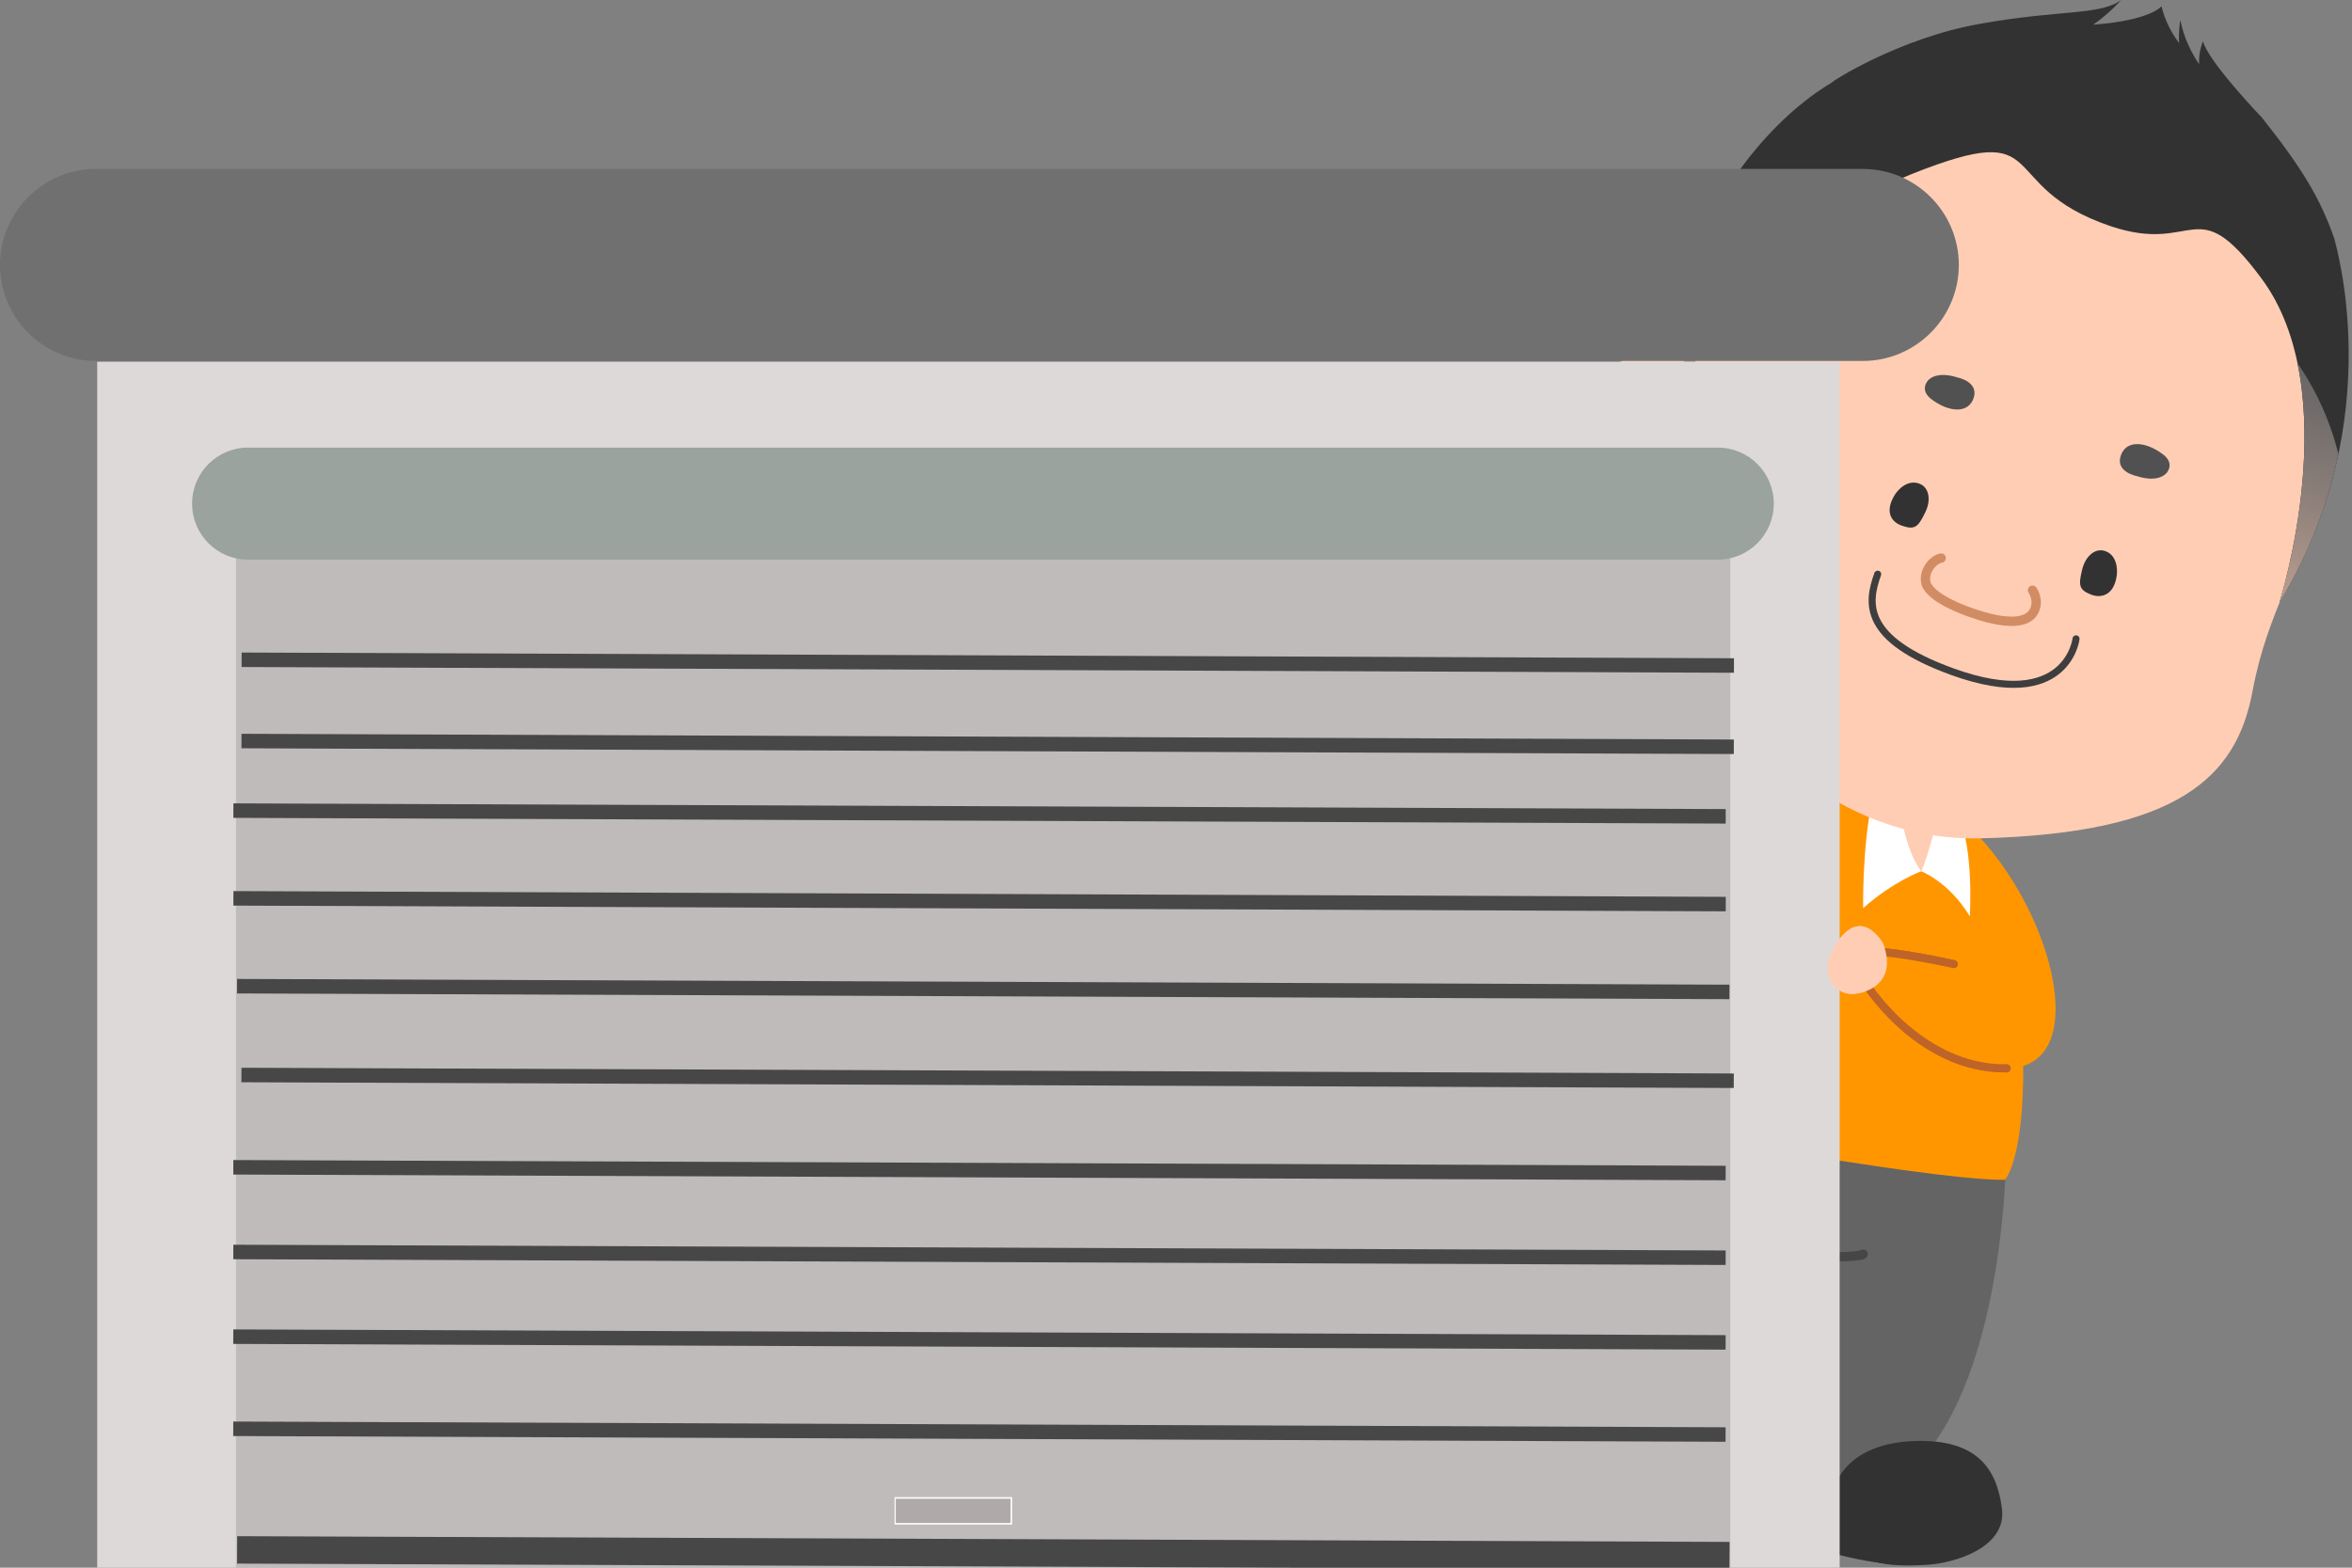
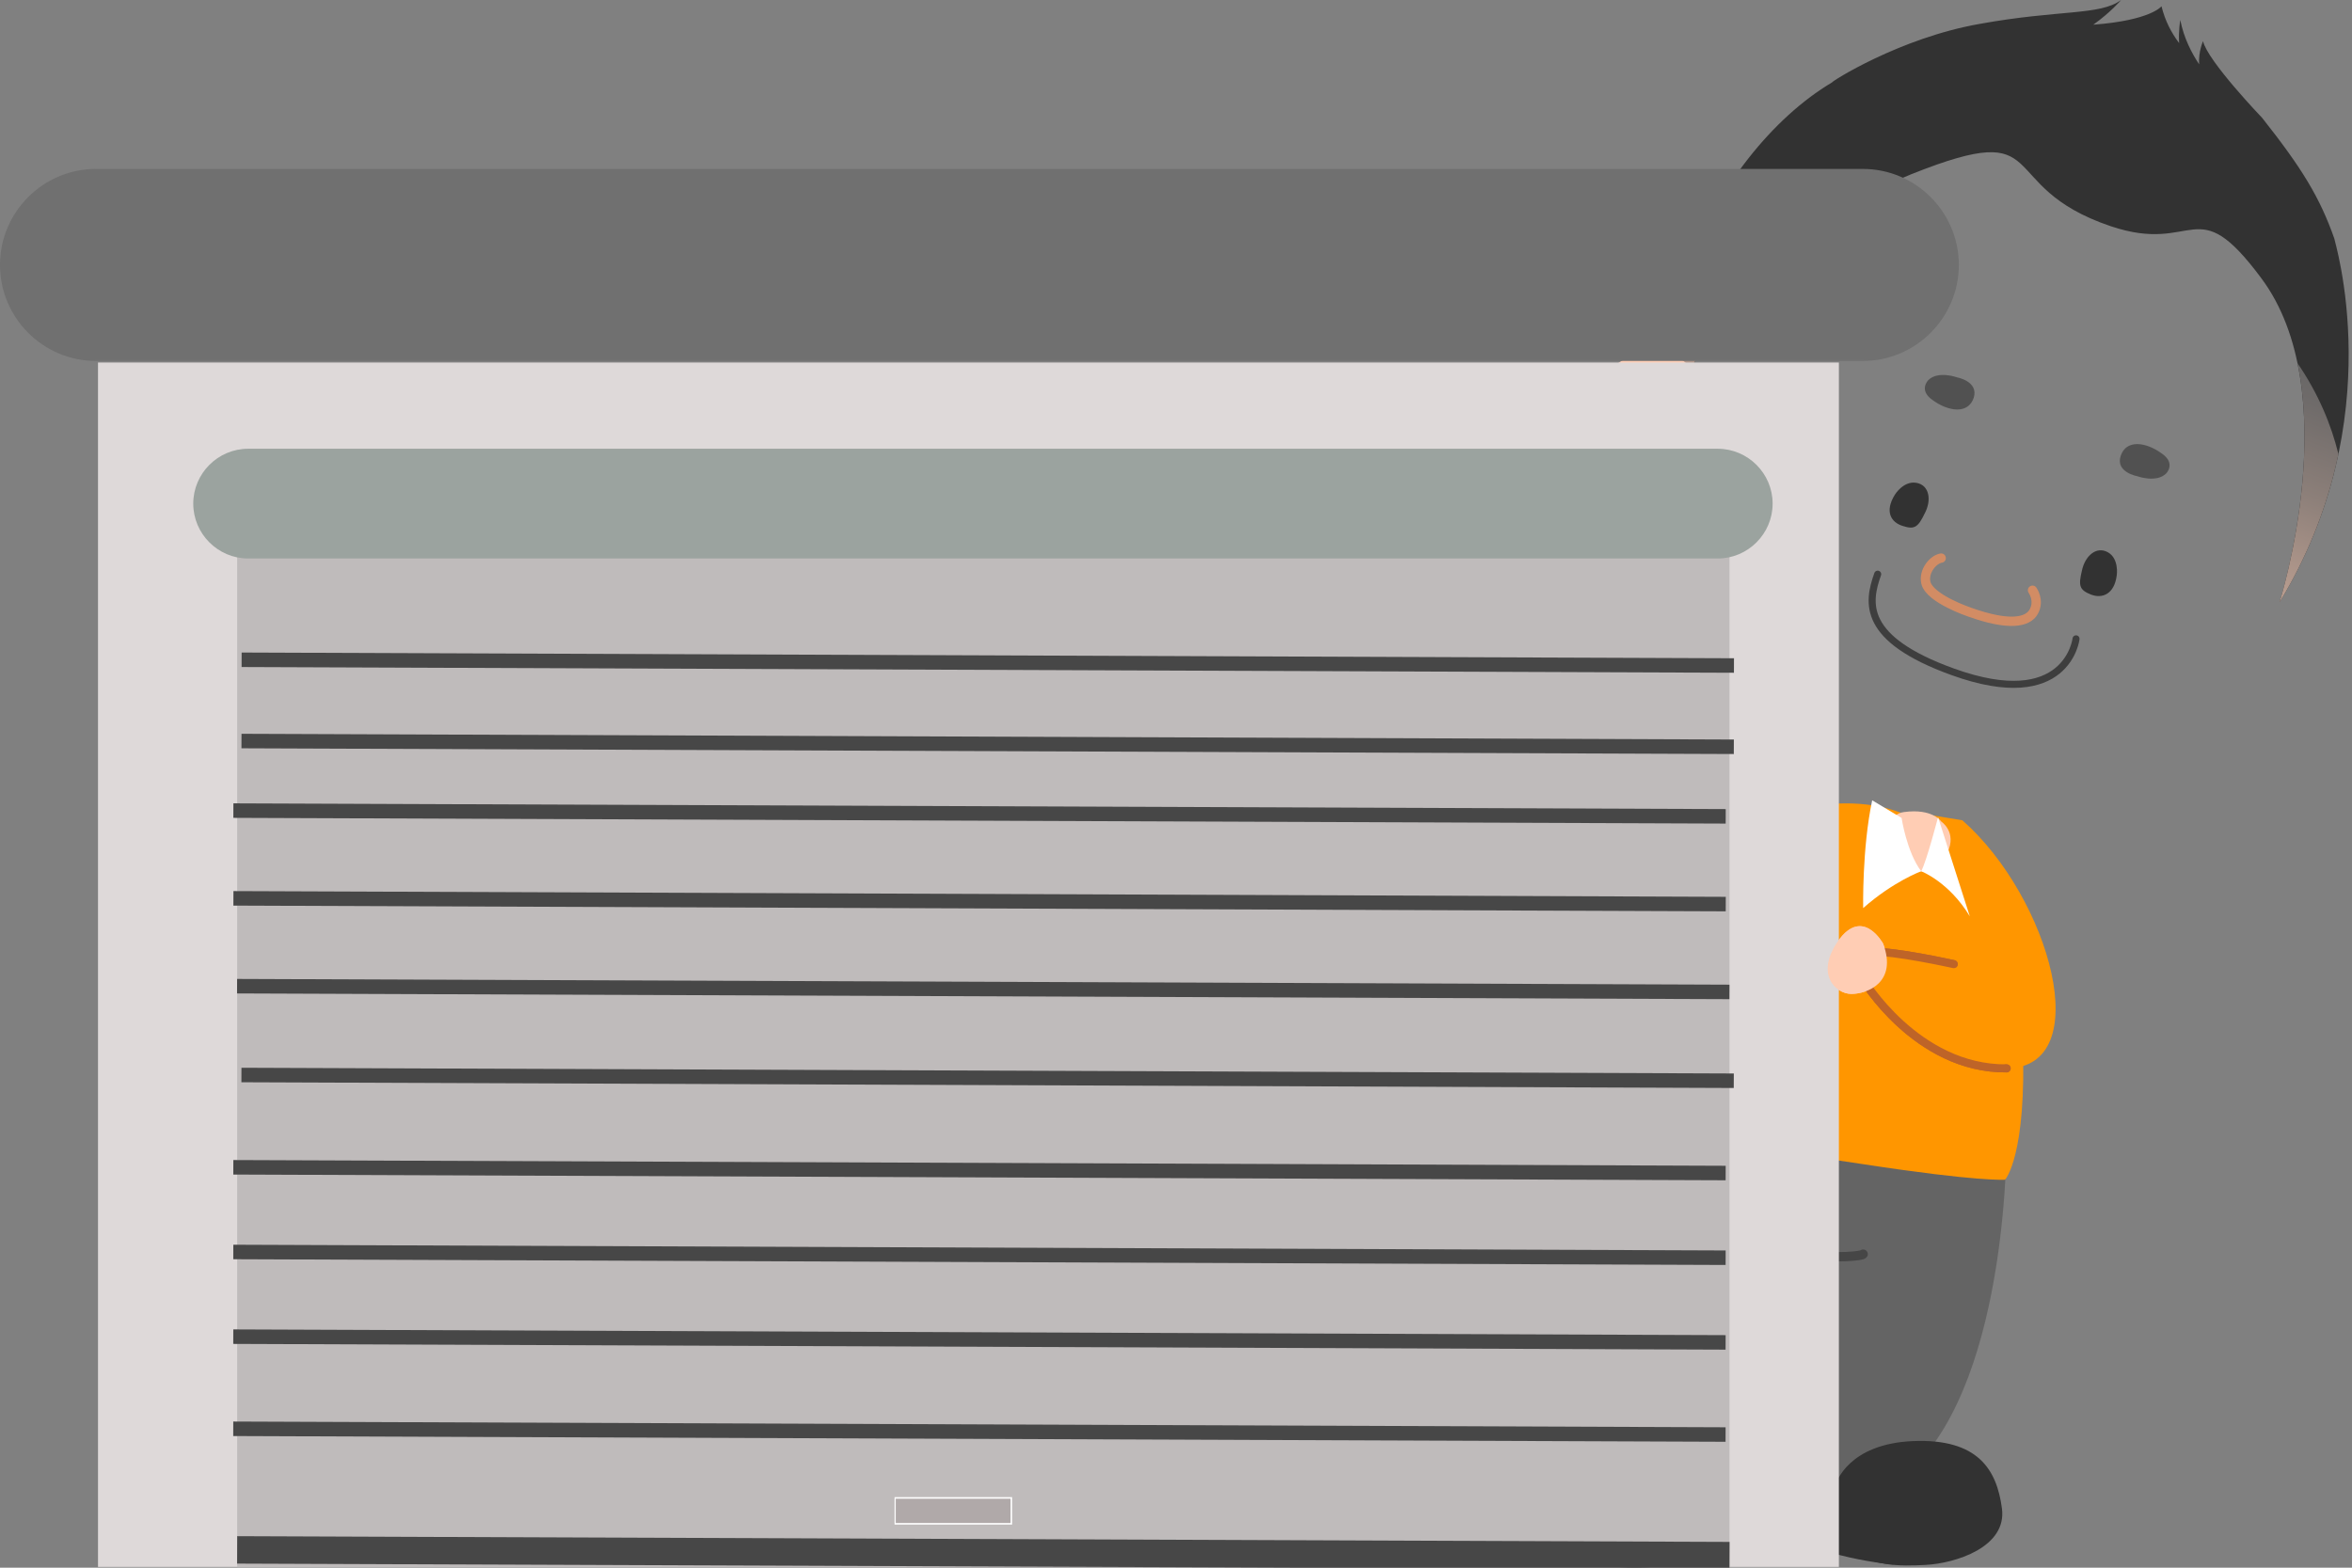
<svg xmlns="http://www.w3.org/2000/svg" xmlns:xlink="http://www.w3.org/1999/xlink" version="1.1" id="レイヤー_1" x="0px" y="0px" viewBox="0 0 600 400" style="enable-background:new 0 0 600 400;" xml:space="preserve">
  <rect x="0" y="0" width="600" height="400" fill="#808080" stroke="none" />
  <style type="text/css">
	.st0{fill:#FF9600;}
	.st1{fill:#323232;}
	.st2{fill:#646464;}
	.st3{fill:#FFCDB4;}
	.st4{fill:#FFFFFF;}
	.st5{fill:none;stroke:#464646;stroke-width:2.382;stroke-linecap:round;stroke-linejoin:round;stroke-miterlimit:10;}
	.st6{fill:none;stroke:#D28C64;stroke-width:2.382;stroke-linecap:round;stroke-linejoin:round;stroke-miterlimit:10;}
	.st7{fill:#515151;}
	.st8{fill:none;stroke:#3E3E3E;stroke-width:1.794;stroke-linecap:round;stroke-linejoin:round;}
	.st9{clip-path:url(#SVGID_00000054971878467218236670000018171717167352467623_);}
	.st10{fill:url(#SVGID_00000086691235223109760700000008501290265673099410_);}
	.st11{fill:none;stroke:#505050;stroke-width:2.557;stroke-linecap:round;stroke-linejoin:round;stroke-miterlimit:10;}
	.st12{fill:#FF9600;stroke:#BE6428;stroke-width:2.055;stroke-linecap:round;stroke-linejoin:round;stroke-miterlimit:10;}
	.st13{fill:#707070;}
	.st14{fill:#DED9D9;}
	.st15{fill:#BFBBBB;}
	.st16{fill:#9BA39F;}
	.st17{fill:#474747;}
	.st18{fill:#B0A9A9;}
</style>
  <g>
    <g>
      <g>
        <g>
          <path class="st0" d="M498.4,246c0,0-15.9-3.5-20.1-3l-3.2,6.7c0,0,13.7,23.1,36.8,22.9c23.1-0.2,11.1-43.6-11.3-63.3l-8.5-1.4" />
          <path class="st1" d="M483,399.2c0,0-20-1.7-29.8-9.5l2-19.8l24.1,4.8L483,399.2z" />
          <path class="st1" d="M429.7,399.2c0,0,18.5-3,25.1-8.4l0.9-20l-23.3,4.8L429.7,399.2z" />
          <path class="st2" d="M511.9,289.5c0,0,0.9,61.3-24.1,85.3c0,0-22,6.1-33.3-1.8c0,0-8.9,7.8-31.5-0.9c0,0-23-47.8-14.2-91.9      L511.9,289.5z" />
          <path class="st1" d="M491.1,399.3c7.9-0.4,20.9-4.6,19.6-14.4c-1.3-9.9-6.1-17.9-22.7-17.2s-19.6,10.8-19.6,10.8      s-4.6,10.4,2,15.9C477,399.9,485,399.6,491.1,399.3z" />
          <path class="st1" d="M429.7,399.2c-20.4,2.1-26.1-0.5-29.5-3.6s-1-24.9,16.7-26.8s24.6,9.6,26.1,15.4      C443,384.2,447.1,397.4,429.7,399.2z" />
          <path class="st0" d="M493.9,213c0,0,20.9,23.1,22.1,52.5c1.1,29.5-4.5,35.5-4.5,35.5s-6.5,0.6-36.5-4s-55.8-7.4-64.9-11.9      s17.4-68.3,43.2-77.3C453.3,207.8,478.8,198.8,493.9,213z" />
          <path class="st3" d="M495.2,209.6c0,0,4.1,2.7,1.6,7.9c-2.6,5.2-5.5,5.4-8.5,4.4s-9.9-13.7-2.6-14.7S495.2,209.6,495.2,209.6z" />
          <g>
-             <path class="st4" d="M494.4,208.5c0,0-2.9,11.2-4.3,13.8c0,0,7.1,2.7,12.4,11.5c0,0,1.1-17.1-2.9-25.5L494.4,208.5z" />
+             <path class="st4" d="M494.4,208.5c0,0-2.9,11.2-4.3,13.8c0,0,7.1,2.7,12.4,11.5L494.4,208.5z" />
            <path class="st4" d="M485.1,208.7c0,0,1.3,8.7,5,13.6c0,0-7.1,2.6-14.8,9.4c0,0-0.3-15.3,2.3-27.5L485.1,208.7z" />
          </g>
          <path class="st5" d="M475.3,320c-0.3,0.5-7.1,1.1-13.8,0.2c0,0,1.1,16.8-1.1,31.8" />
        </g>
        <g>
-           <path class="st3" d="M589.6,60.4c0,0,12.9,17.8,4.7,53.2s-15.6,41.1-19.7,62.9s-18.9,36.1-69.1,37.4      c-50.1,1.3-82.3-50.9-82.3-78.2s15.1-66.7,22.2-80.5s41.3-45.5,85.1-37.9C574.3,25.1,589.6,60.4,589.6,60.4z" />
          <path class="st6" d="M518.5,150.6c0,0,1.9,2.6,0.3,5.5c-1.6,2.8-6.5,3.6-16.3,0.1c0,0-10.2-3.4-11.2-7.5c-0.7-3,1.9-6,3.9-6.3" />
          <path class="st7" d="M552.6,120.8c0,0,2.5-2.5-1-5c-4.2-3.1-9.2-3.7-10.6,0.5s4.2,5.2,4.2,5.2S550.1,123.3,552.6,120.8z" />
          <path class="st7" d="M491.9,97c0,0-2.5,2.5,1,5c4.2,3.1,9.2,3.7,10.6-0.5c1.3-4.2-4.2-5.2-4.2-5.2S494.4,94.5,491.9,97z" />
          <path class="st8" d="M529.6,163c0,0-2.2,19-31.5,8.4c-23.2-8.4-21.7-17.6-19.1-24.9" />
          <path class="st1" d="M581.5,153.7c0,0,17.1-53.7-4.7-82.8c-16.9-22.7-16.5-5.8-38.4-13.2c-30.4-10.3-14-27.9-50.7-13.3      c-26.8,10.6-34.7,38-34.7,38s-25.4-12.5-27.4,44.6c0,0-5.9-31.4,4.4-58.2c8.1-21,22.1-38.7,37.4-47.8      c-0.5,0,17.1-11.3,37.6-14.9C525.4,2.4,535.7,4,541.1,0c0,0-2.6,3.1-7.1,6.3c14.7-1.1,17.4-4.7,17.4-4.7      c0.9,3.6,2.4,6.6,4.5,9.4c-0.2-3.3,0.3-5.9,0.3-5.9c0.9,4.7,3,8.6,4.8,11.3c-0.2-3.3,1-5.9,1-5.9c1.1,5,15.1,19.6,15.1,19.6      c10.2,12.9,14.7,20.3,18.4,30.8C595.3,60.9,610.1,106.9,581.5,153.7z" />
          <g>
            <g>
              <defs>
                <path id="SVGID_1_" d="M581.5,153.7c0,0,17.1-53.7-4.7-82.8c-16.9-22.7-16.5-5.8-38.4-13.2c-30.4-10.3-14-27.9-50.7-13.3         c-26.8,10.6-34.7,38-34.7,38s-25.4-12.5-27.4,44.6c0,0-5.9-31.4,4.4-58.2c8.1-21,22.1-38.7,37.4-47.8         c-0.5,0,17.1-11.3,37.6-14.9C525.4,2.4,535.7,4,541.1,0c0,0-2.6,3.1-7.1,6.3c14.7-1.1,17.4-4.7,17.4-4.7         c0.9,3.6,2.4,6.6,4.5,9.4c-0.2-3.3,0.3-5.9,0.3-5.9c0.9,4.7,3,8.6,4.8,11.3c-0.2-3.3,1-5.9,1-5.9c1.1,5,15.1,19.6,15.1,19.6         c10.2,12.9,14.7,20.3,18.4,30.8C595.3,60.9,610.1,106.9,581.5,153.7z" />
              </defs>
              <clipPath id="SVGID_00000101100605367333240520000001695283047876128144_">
                <use xlink:href="#SVGID_1_" style="overflow:visible;" />
              </clipPath>
              <g style="clip-path:url(#SVGID_00000101100605367333240520000001695283047876128144_);">
                <linearGradient id="SVGID_00000137111485905919315810000013721960846569609872_" gradientUnits="userSpaceOnUse" x1="71.316" y1="343.791" x2="71.316" y2="461.015" gradientTransform="matrix(-0.941 -0.34 0.34 -0.941 438.248 512.274)">
                  <stop offset="4.926108e-02" style="stop-color:#FFCDB4" />
                  <stop offset="5.839693e-02" style="stop-color:#FDCCB3" />
                  <stop offset="0.353" style="stop-color:#BC9F91" />
                  <stop offset="0.6" style="stop-color:#8C7F79" />
                  <stop offset="0.789" style="stop-color:#6F6B6A" />
                  <stop offset="0.897" style="stop-color:#646464" />
                </linearGradient>
                <path style="fill:url(#SVGID_00000137111485905919315810000013721960846569609872_);" d="M598.3,133.1         c0,0,5.2-51.3-60.6-75.1S429,64.4,422.6,72.3l-22,60.8l173.3,62.6L598.3,133.1z" />
                <g>
                  <path class="st11" d="M443.5,66.2c0,0-9.5,3.6-18.5,9.5" />
                  <path class="st11" d="M439,75c0,0-9.5,3.6-18.5,9.5" />
                </g>
              </g>
            </g>
          </g>
          <g>
            <path class="st3" d="M432.3,96.3c0,0-0.9-6.1-10.2-6.3c-9.3-0.2-15,6.3-17.9,16.3s6.7,31.3,26.2,32.4" />
-             <path class="st6" d="M427.5,119.3c-5.3-9.8-15.3,1.9-8.3,5.1s13-6.8,7.9-14.6c-4.5-6.9-11.1-2.6-11.1-2.6" />
          </g>
        </g>
        <path class="st1" d="M540,146.7c0,0,0.6-4.2-2.3-5.8c-2.9-1.6-5.8,0.9-6.6,4.7c-0.9,3.8-0.7,4.9,2.3,6.1     C536.2,152.8,539.4,151.7,540,146.7z" />
        <path class="st1" d="M483.4,126.2c0,0,2.2-3.6,5.5-3s3.9,4.4,2.1,7.8c-1.7,3.5-2.6,4.2-5.6,3.2     C482.4,133.3,480.7,130.5,483.4,126.2z" />
      </g>
      <g>
        <path class="st12" d="M498.4,246c0,0-15.9-3.5-20.1-3l-3.2,6.7c0,0,13.7,23.1,36.8,22.9" />
        <path class="st3" d="M480.4,240.8c0,0-5.2-9.6-11.5-0.7c-5.9,8.4-0.7,13.5,3.4,13.5C476.3,253.6,484.1,250.7,480.4,240.8z" />
      </g>
    </g>
  </g>
  <g>
    <g>
      <path class="st13" d="M0.2,67.6L0.2,67.6c0-13.4,10.9-24.3,24.3-24.3h450.7c13.4,0,24.3,10.9,24.3,24.3v0    c0,13.4-10.9,24.3-24.3,24.3H24.5C11.1,91.9,0.2,81,0.2,67.6z" />
      <path class="st13" d="M475.2,92.1H24.5C11,92.1,0,81.1,0,67.6s11-24.5,24.5-24.5h450.7c13.5,0,24.5,11,24.5,24.5    S488.7,92.1,475.2,92.1z M24.5,43.5c-13.3,0-24.1,10.8-24.1,24.1s10.8,24.1,24.1,24.1h450.7c13.3,0,24.1-10.8,24.1-24.1    s-10.8-24.1-24.1-24.1H24.5z" />
    </g>
    <g>
      <rect x="25" y="92.5" class="st14" width="444.1" height="307.3" />
-       <path class="st14" d="M469.3,400H24.8V92.3h444.5V400z M25.2,399.6h443.7V92.7H25.2V399.6z" />
    </g>
    <g>
      <rect x="60.5" y="135" class="st15" width="380.7" height="264.9" />
-       <path class="st15" d="M441.4,400.1H60.2V134.7h381.2V400.1z M60.7,399.6h380.2V135.2H60.7V399.6z" />
    </g>
    <g>
      <path class="st16" d="M49.3,128.5L49.3,128.5c0-7.7,6.3-14,14-14h374.9c7.7,0,14,6.3,14,14v0c0,7.7-6.3,14-14,14H63.3    C55.6,142.5,49.3,136.2,49.3,128.5z" />
-       <path class="st16" d="M438.2,142.8H63.3c-7.9,0-14.3-6.4-14.3-14.3s6.4-14.3,14.3-14.3h374.9c7.9,0,14.3,6.4,14.3,14.3    S446.1,142.8,438.2,142.8z M63.3,114.7c-7.6,0-13.8,6.2-13.8,13.8c0,7.6,6.2,13.8,13.8,13.8h374.9c7.6,0,13.7-6.2,13.7-13.8    c0-7.6-6.2-13.8-13.7-13.8H63.3z" />
    </g>
    <rect x="250.1" y="-21.2" transform="matrix(3.843867e-03 -1 1 3.843867e-03 81.868 420.375)" class="st17" width="3.7" height="380.7" />
    <rect x="250.1" y="-0.5" transform="matrix(3.843867e-03 -1 1 3.843867e-03 61.133 441.031)" class="st17" width="3.7" height="380.7" />
    <rect x="248" y="17.2" transform="matrix(3.843867e-03 -1 1 3.843867e-03 41.372 456.612)" class="st17" width="3.7" height="380.7" />
    <rect x="248" y="39.6" transform="matrix(3.843867e-03 -1 1 3.843867e-03 18.984 478.913)" class="st17" width="3.7" height="380.7" />
    <rect x="248.9" y="62" transform="matrix(3.843869e-03 -1 1 3.843869e-03 -2.482 502.141)" class="st17" width="3.7" height="380.7" />
    <rect x="250.1" y="84.7" transform="matrix(3.843867e-03 -1 1 3.843867e-03 -24.079 525.915)" class="st17" width="3.7" height="380.7" />
    <rect x="248" y="108.2" transform="matrix(3.844924e-03 -1 1 3.844924e-03 -49.639 547.273)" class="st17" width="3.7" height="380.7" />
    <rect x="248" y="129.8" transform="matrix(3.843867e-03 -1 1 3.843867e-03 -71.245 568.797)" class="st17" width="3.7" height="380.7" />
    <rect x="248" y="151.4" transform="matrix(3.843867e-03 -1 1 3.843867e-03 -92.852 590.321)" class="st17" width="3.7" height="380.7" />
    <rect x="248" y="174.9" transform="matrix(3.844924e-03 -1 1 3.844924e-03 -116.36 613.738)" class="st17" width="3.7" height="380.7" />
    <rect x="247.3" y="205.9" transform="matrix(3.843865e-03 -1 1 3.843865e-03 -146.362 645.468)" class="st17" width="7" height="380.7" />
    <g>
      <rect x="228.4" y="382.2" class="st18" width="29.7" height="6.6" />
      <path class="st4" d="M258.2,389h-30v-7h30V389z M228.5,388.6h29.3v-6.2h-29.3V388.6z" />
    </g>
  </g>
  <g>
    <path class="st12" d="M498.4,246c0,0-15.9-3.5-20.1-3l-3.2,6.7c0,0,13.7,23.1,36.8,22.9" />
    <path class="st3" d="M480.4,240.8c0,0-5.2-9.6-11.5-0.7c-5.9,8.4-0.7,13.5,3.4,13.5C476.3,253.6,484.1,250.7,480.4,240.8z" />
  </g>
</svg>